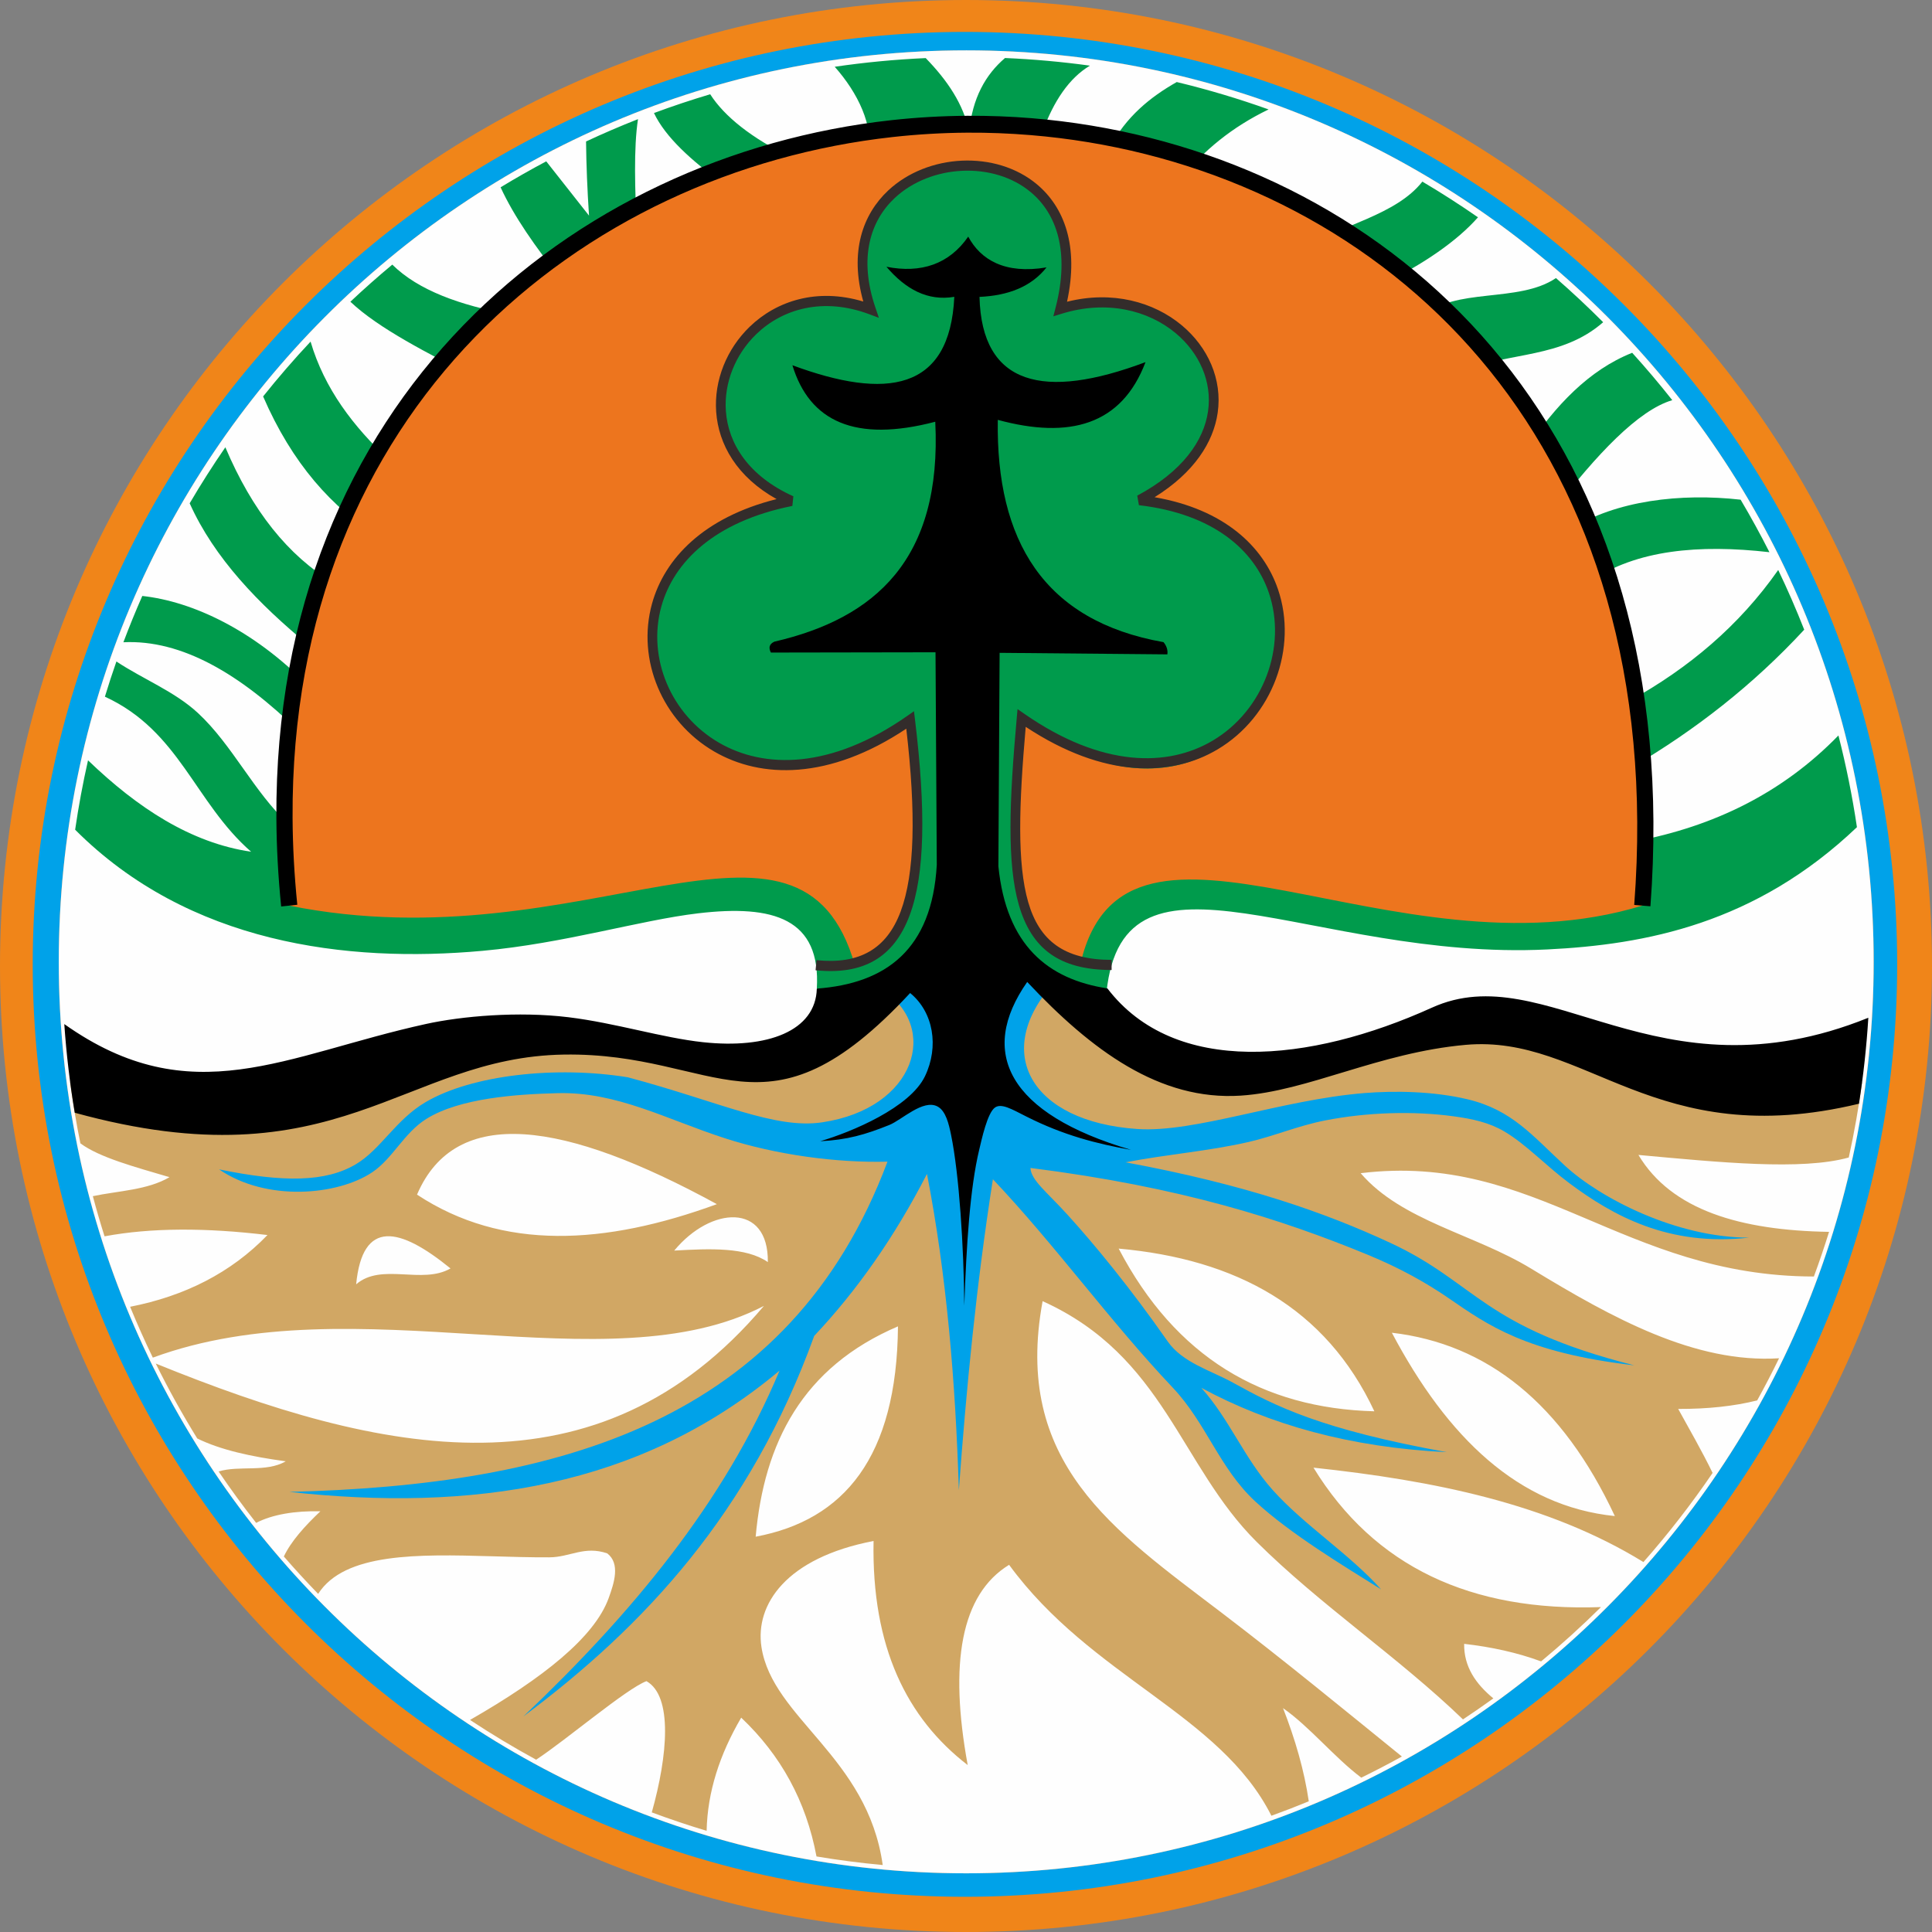
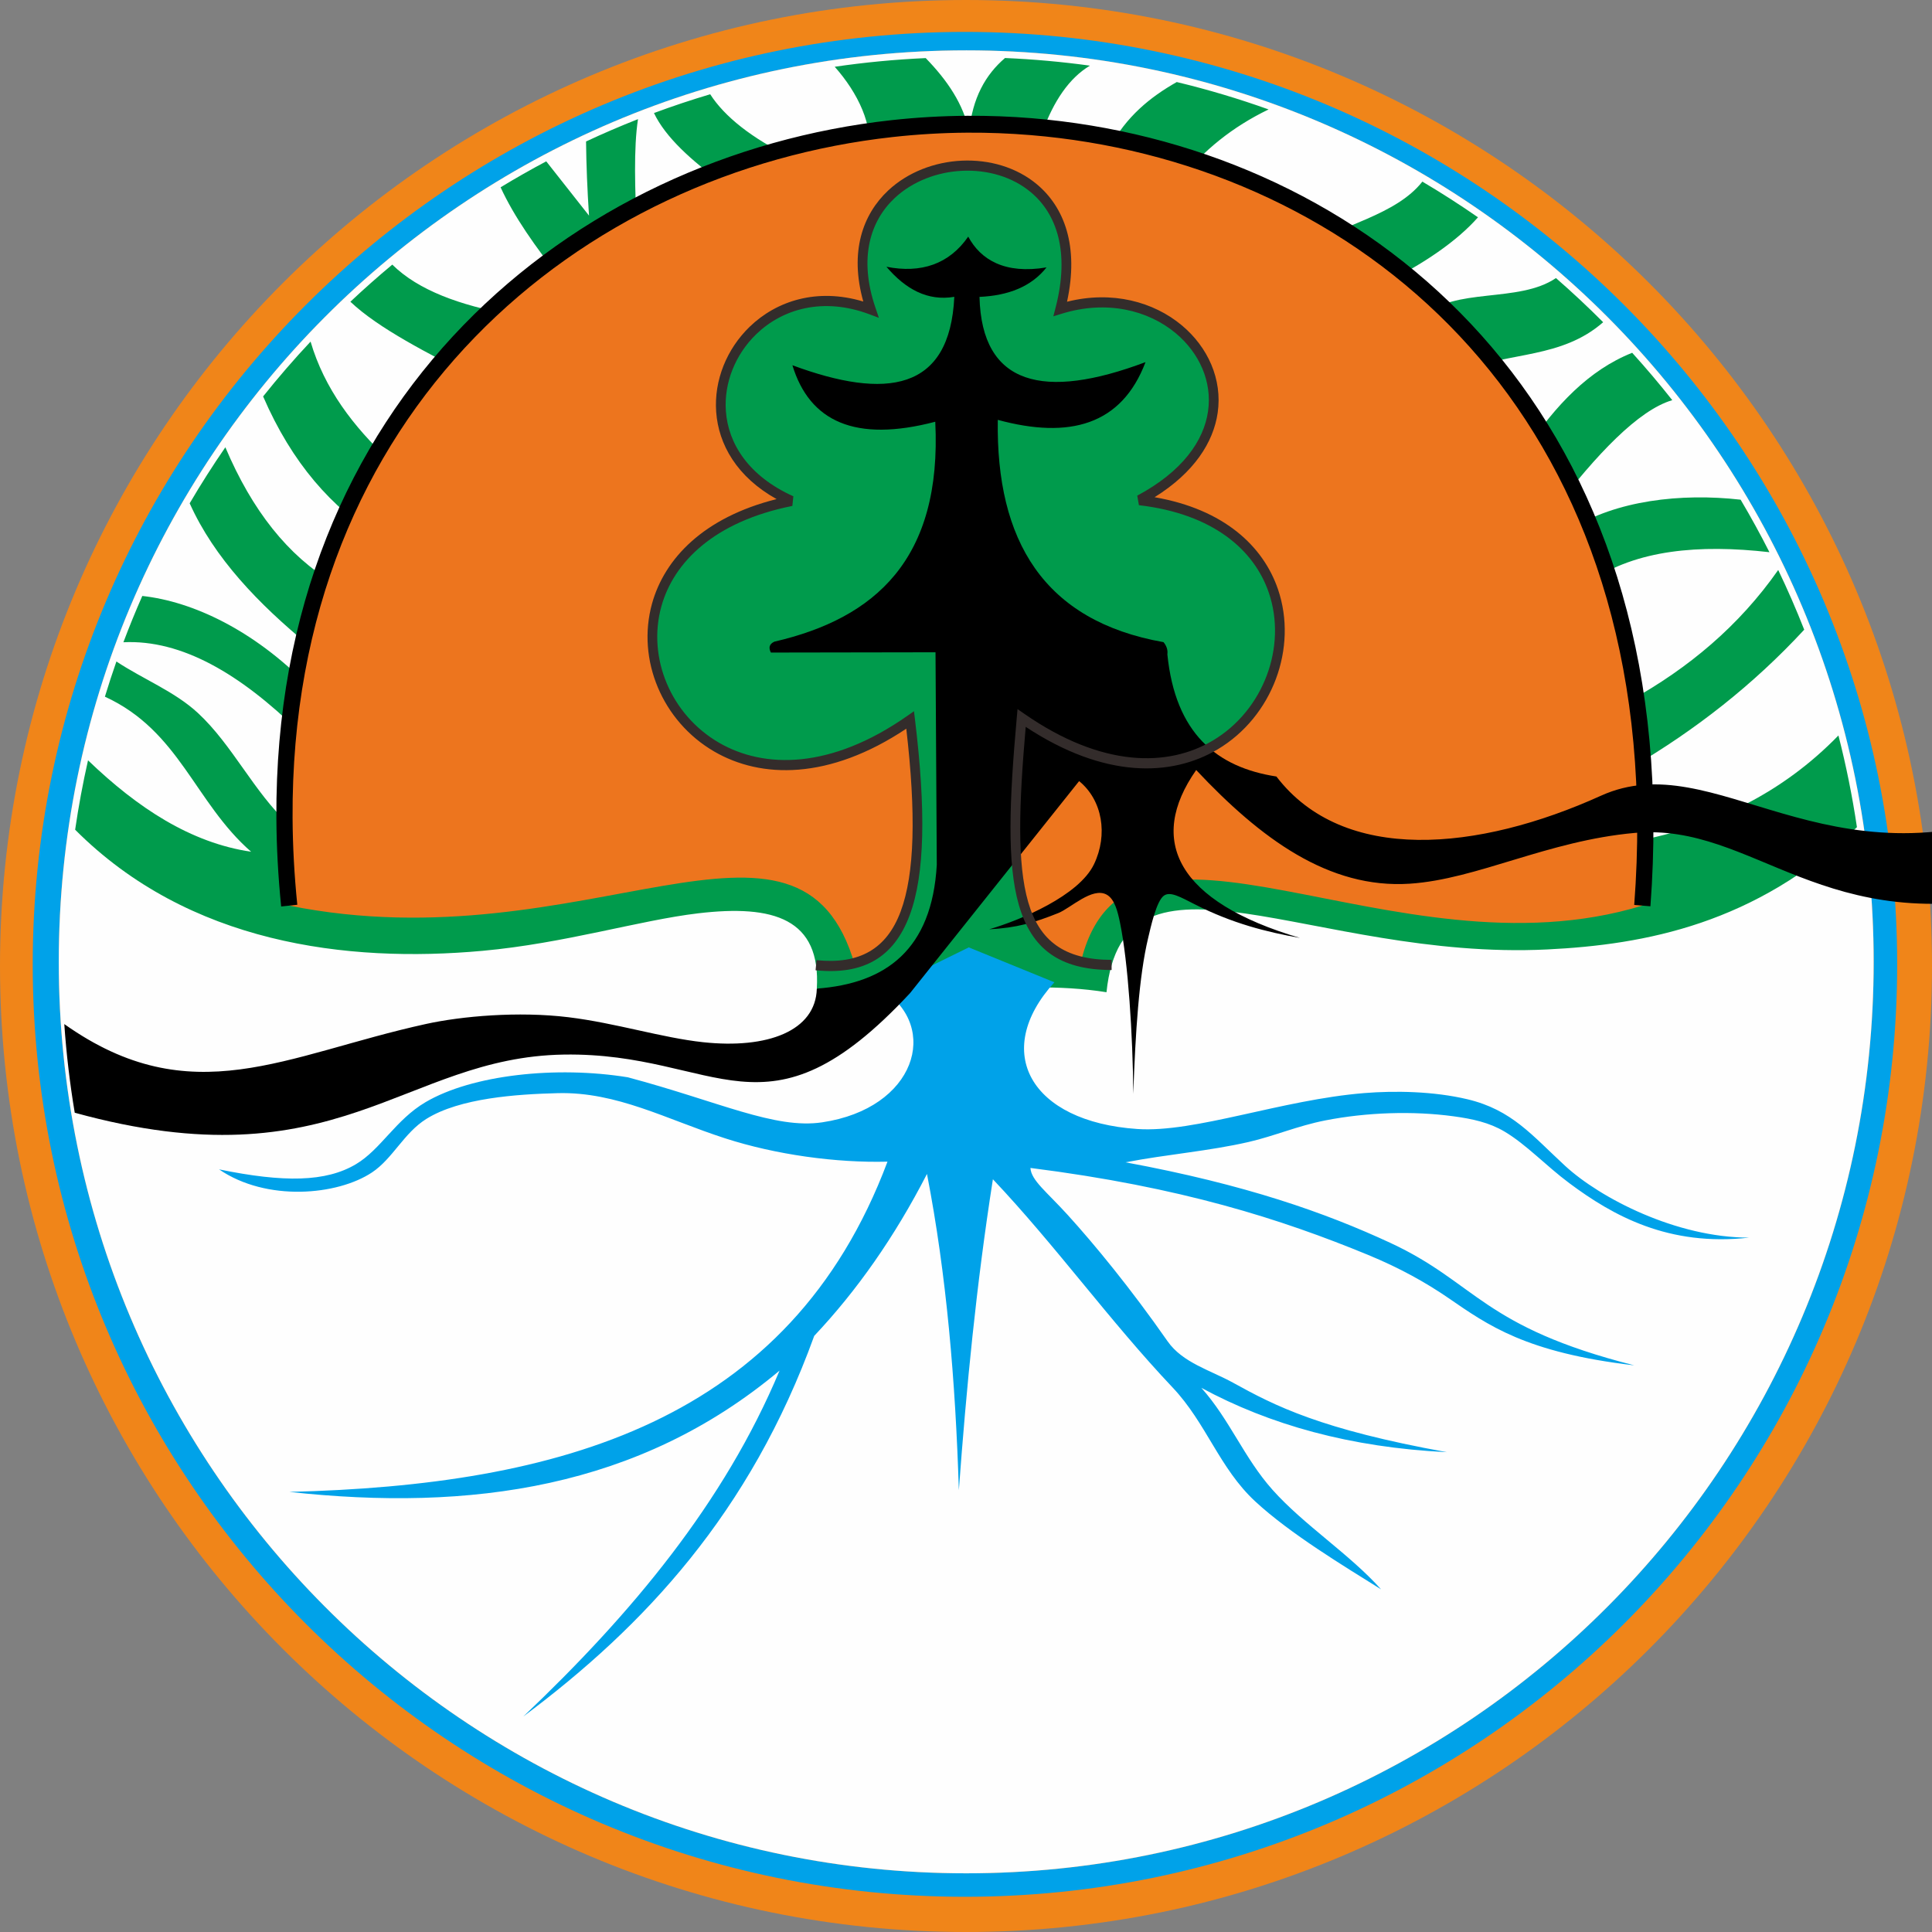
<svg xmlns="http://www.w3.org/2000/svg" xml:space="preserve" width="181.153mm" height="181.153mm" version="1.0" style="shape-rendering:geometricPrecision; text-rendering:geometricPrecision; image-rendering:optimizeQuality; fill-rule:evenodd; clip-rule:evenodd" viewBox="0 0 18157.52 18157.51">
  <rect x="0" y="0" width="18157.52" height="18157.51" fill="#808080" stroke="none" />
  <defs>
    <style type="text/css">
   
    .fil7 {fill:none}
    .fil2 {fill:#FEFEFE}
    .fil3 {fill:#D1A764}
    .fil0 {fill:#F08519}
    .fil5 {fill:#ED751E}
    .fil1 {fill:#00A2E9}
    .fil4 {fill:#009B4C}
    .fil6 {fill:black}
    .fil9 {fill:#332C2B;fill-rule:nonzero}
    .fil8 {fill:black;fill-rule:nonzero}
   
  </style>
  </defs>
  <g id="Layer_x0020_1">
    <path class="fil0" d="M9078.76 0c5014.07,0 9078.75,4064.7 9078.75,9078.75 0,5014.07 -4064.69,9078.75 -9078.75,9078.75 -5014.07,0 -9078.76,-4064.69 -9078.76,-9078.75 0,-5014.06 4064.7,-9078.75 9078.76,-9078.75zm2.06 473.26c2355.01,0 4487.14,958.87 6030.53,2509.15 1543.34,1550.23 2497.93,3691.79 2497.93,6057.2 0,2365.41 -954.59,4506.97 -2497.93,6057.2 -1543.39,1550.27 -3675.51,2509.14 -6030.53,2509.14 -2355.01,0 -4487.14,-958.87 -6030.52,-2509.15 -1543.35,-1550.23 -2497.93,-3691.79 -2497.93,-6057.19 0,-2365.41 954.58,-4506.98 2497.93,-6057.2 1543.38,-1550.27 3675.51,-2509.15 6030.52,-2509.15zm5985.25 2554.2c-1531.69,-1538.54 -3647.81,-2490.14 -5985.25,-2490.14 -2337.43,0 -4453.54,951.61 -5985.24,2490.14 -1531.75,1538.57 -2479.16,3664.2 -2479.16,6012.15 0,2347.95 947.4,4473.57 2479.16,6012.15 1531.69,1538.52 3647.81,2490.13 5985.24,2490.13 2337.44,0 4453.55,-951.6 5985.25,-2490.12 1531.74,-1538.58 2479.16,-3664.2 2479.16,-6012.16 0,-2347.95 -947.41,-4473.59 -2479.16,-6012.15z" />
    <path class="fil1" d="M9068.83 299.97c4838.73,0 8761.3,3923.44 8761.3,8763.26 0,4839.82 -3922.57,8763.26 -8761.3,8763.26 -4838.73,0 -8761.29,-3923.44 -8761.29,-8763.26 0,-4839.82 3922.56,-8763.26 8761.29,-8763.26zm12 173.29c2355.01,0 4487.14,958.87 6030.53,2509.15 1543.34,1550.23 2497.93,3691.79 2497.93,6057.2 0,2365.41 -954.59,4506.97 -2497.93,6057.2 -1543.39,1550.27 -3675.51,2509.14 -6030.53,2509.14 -2355.01,0 -4487.14,-958.87 -6030.52,-2509.15 -1543.35,-1550.23 -2497.93,-3691.79 -2497.93,-6057.19 0,-2365.41 954.58,-4506.98 2497.93,-6057.2 1543.38,-1550.27 3675.51,-2509.15 6030.52,-2509.15zm5985.25 2554.2c-1531.69,-1538.54 -3647.81,-2490.14 -5985.25,-2490.14 -2337.43,0 -4453.54,951.61 -5985.24,2490.14 -1531.75,1538.57 -2479.16,3664.2 -2479.16,6012.15 0,2347.95 947.4,4473.57 2479.16,6012.15 1531.69,1538.52 3647.81,2490.13 5985.24,2490.13 2337.44,0 4453.55,-951.6 5985.25,-2490.12 1531.74,-1538.58 2479.16,-3664.2 2479.16,-6012.16 0,-2347.95 -947.41,-4473.59 -2479.16,-6012.15z" />
    <path class="fil2" d="M9080.83 473.26c2355.01,0 4487.14,958.87 6030.53,2509.15 1543.34,1550.23 2497.93,3691.79 2497.93,6057.2 0,2365.41 -954.59,4506.97 -2497.93,6057.2 -1543.39,1550.27 -3675.51,2509.14 -6030.53,2509.14 -2355.01,0 -4487.14,-958.87 -6030.52,-2509.15 -1543.35,-1550.23 -2497.93,-3691.79 -2497.93,-6057.19 0,-2365.41 954.58,-4506.98 2497.93,-6057.2 1543.38,-1550.27 3675.51,-2509.15 6030.52,-2509.15z" />
-     <path class="fil3" d="M17500.15 10172.7c-31.81,238.6 -73.91,473.91 -124.93,705.85 -442.68,123.77 -1216.06,45.31 -1976.79,-24.07 310.58,519.95 960.64,709.46 1791.56,722.92 -44.01,141.48 -91.52,281.41 -142.56,419.63 -1797.78,-2.89 -2607.26,-1173 -4259.5,-970.99 386.23,449.72 1068.42,571.93 1601.22,896.29 770.06,468.82 1541.82,892.47 2331.01,843.2 -65.13,134.11 -133.95,266.1 -205.75,396.16 -217.88,54.18 -465.27,80.79 -742.22,79.85 101.76,184.33 224.52,397.88 323.35,601.56 -199.51,292.89 -416.78,572.62 -650.15,837.68 -892,-549.02 -1969.61,-766.13 -3100.9,-887.32 571.39,932.85 1481.93,1354.83 2702.01,1310.47 -179.93,178.33 -367.71,348.68 -562.79,510.44 -224.7,-82.86 -466.94,-135.81 -723.11,-164.94 -3.06,214.39 108.52,375.96 274.36,512.53 -93.74,67.75 -188.89,133.63 -285.43,197.59 -605.51,-583.91 -1345.3,-1078.09 -1939.73,-1669.37 -722.68,-718.84 -866.29,-1744.08 -2010.94,-2261.53 -280.65,1518.59 663.65,2152.42 1679.97,2926.46 591.4,450.42 1159.55,918.14 1696.62,1353.23 -125.31,69.44 -252.71,135.58 -381.8,198.72 -254.51,-191.65 -482.3,-476.46 -735.23,-653.42 113.95,291.87 199.21,583.76 241.93,875.66 -115.81,47.75 -232.93,92.98 -351.25,135.64 -481.47,-956.33 -1690.99,-1299.98 -2465.13,-2358.3 -454.23,278.64 -564.24,927.14 -389.07,1882.1 -572.09,-440.94 -903.95,-1108.12 -884.78,-2106.01 -821.79,157.65 -1114.85,597.22 -1053.66,996.6 102.49,668.73 997.24,1031.22 1139.68,2048.84 -209.75,-19.32 -417.32,-46.25 -622.38,-80.62 -97.35,-519.8 -335.81,-953 -707.64,-1304.38 -203.55,347.15 -317.29,701.24 -324.9,1063.54 -174.21,-52.39 -346.09,-110.19 -515.41,-173.3 150.3,-534.39 198.67,-1093.35 -50.13,-1233.37 -189.72,71.5 -748.84,548.88 -1036.64,738.14 -212.8,-115.8 -420.05,-240.55 -621.4,-373.63 687.35,-394.13 1169.51,-777.9 1302.56,-1144.04 52.08,-143.32 111.32,-324.87 -12.85,-421.42 -215.1,-73.61 -349.76,36.07 -543.31,37.17 -176.21,1 -359.86,-4.74 -542.98,-9.99 -695.63,-20 -1383.94,-33.35 -1630.76,353.45 -110.56,-114.17 -218.32,-231.1 -322.42,-351.31 67.22,-142.59 198.56,-287.89 343.09,-424.64 -236.92,-6.17 -453.06,30.09 -603.33,108.79 -123.09,-156.66 -240.72,-317.83 -352.83,-483.09 192.43,-59.57 447.27,11.64 630.8,-95.66 -321.05,-43.27 -611.75,-106.13 -831.73,-214.67 -140.53,-227.76 -270.68,-462.63 -389.82,-703.99 2122.59,862.48 4157.08,1302.25 5715.54,-541.7 -1475.24,765.67 -3833.92,-216.23 -5743.13,486.1 -75.91,-156.66 -146.91,-316.15 -213.38,-477.99 511.26,-100.35 946.55,-317.47 1290.92,-674.3 -576.74,-69.45 -1091.23,-69.91 -1531.31,12.09 -39.45,-124.57 -76.12,-250.38 -109.97,-377.36 239.53,-50.62 514.38,-56.85 720.33,-178.58 -325.84,-96.26 -658.17,-184.93 -837.34,-317.85 -38.71,-190.42 -71.13,-383.14 -96.99,-577.94 423.97,83.4 918.53,259.13 1451.49,216.67 861,-68.59 1738.28,-634.93 2504.1,-643.51 395.2,-4.43 872.23,6.84 1239.96,60.17 458.07,66.43 793.96,177.6 1141.68,165.77 791.51,-26.96 962.15,-423.25 1228.95,-939.65l808.28 -127.25c264.31,33.38 704.73,-161.83 792.94,100.15 216.78,643.81 1070.86,1114.2 2102.37,1078.77 661.21,-22.7 1344.79,-473.14 2146.54,-495.84 1300.94,-36.83 1443.91,778.38 3425.1,589.82zm-13266.11 1748.47c-479.24,-389.88 -827.3,-465.72 -886.86,149.19 238.41,-206.38 619.85,4.96 886.86,-149.19zm2982.41 -59.68c7.23,-562.07 -536.71,-523.78 -879.71,-108.16 339.57,-19.17 674.94,-33.32 879.71,108.16zm-479.18 -544.53c-1431.62,-781.69 -2454.37,-938.97 -2817.92,-89.51 803.7,530.26 1766.26,474.3 2817.92,89.51zm1702.19 1148.73c-899.16,384 -1258.47,1095.35 -1337.44,1976.72 830.25,-155.4 1327.32,-747.18 1337.44,-1976.72zm2074.11 -731.01c1104.99,99.44 1946.56,554.45 2403.09,1529.16 -1050.45,-27.98 -1867.59,-506.62 -2403.09,-1529.16zm2567.59 790.69c895.63,104.42 1600.41,663.87 2095.56,1723.1 -904.15,-91.83 -1572.89,-736.13 -2095.56,-1723.1z" />
    <path class="fil4" d="M17451.98 7774.08c-954.5,908.92 -1988.3,1103.99 -2911.18,1149.11 -2207.79,107.95 -3981.39,-1143.51 -4141.67,402.05 -893.17,-143.11 -1829.27,109.1 -2722.42,-34.01 39.07,-656.84 -403.89,-791.84 -1116.23,-707.5 -547.83,64.87 -1255.03,282.34 -2024.82,352.36 -1279.95,116.43 -2762.52,-68.42 -3829.44,-1138.2 32.08,-220.24 72.54,-437.75 121.09,-652.17 466.57,448.48 966.34,775.77 1532.89,859.3 -531.41,-463.85 -670.67,-1133.83 -1374.24,-1457.47 33.89,-111.19 69.86,-221.47 108.1,-330.66 251.22,166.65 547.18,281.11 766.72,484.66 323.81,300.22 526.04,742.18 849.87,1042.4l96.55 -872.69c-549.14,-535.87 -1098.27,-861.68 -1647.4,-835.21 55.27,-147.02 114.55,-292.07 177.57,-435.07 475.47,51.94 1044.54,322.58 1544.92,830.14l20.24 -366.43c-473.22,-389.35 -889.17,-820.58 -1119.87,-1334.46 105.47,-179.87 217.34,-355.5 335.29,-526.57 252.07,595.36 590.25,1019.62 1014.66,1272.67l436.28 -425.18c-448.63,-275.34 -823.98,-697.14 -1096.07,-1325.32 141.83,-177.74 290.69,-349.58 446.01,-515.23 130.11,442.39 402.45,800.03 743.04,1117l797.46 -779.49c-439.06,-230.12 -895.89,-456.75 -1166.35,-712.44 127.68,-120.23 259.02,-236.56 393.94,-348.74 245.25,242.56 637.18,381.88 1104.3,468.26l472.72 -343.23c-231.26,-290.57 -432.96,-576.71 -559.2,-851.62 140.4,-85.34 283.42,-166.75 428.99,-243.96l402 510.03c-15.68,-239.84 -25.54,-472.77 -27.87,-696.72 160.08,-74.97 322.93,-145 488.28,-210.03 -41.72,269.16 -28.98,669.54 -9.82,1059.66l808.19 -455.02c-296.97,-215.22 -539.6,-434.09 -648.32,-661.96 173.55,-64.45 349.78,-123.38 528.49,-176.51 132.45,207.12 388.74,413.84 767.09,596.05l722.36 -26.1c47.95,-274.66 -100.66,-581.55 -319.1,-828.31 280.77,-41.26 566.04,-68.61 855.05,-81.51 203.75,209.67 357.19,435.31 408.13,693.49 30.28,-317.07 153.27,-537.44 337.22,-694.22 269.39,11.47 535.53,35.53 797.82,71.72 -195.74,117.19 -339.29,332.31 -444.87,618.77l629.37 152.92c156.33,-292.9 381.23,-475.76 631.69,-617.63 293.97,70.71 581.98,156.83 863.15,257.45 -340.42,163.88 -613.48,386.34 -829.28,658.55l1158.22 648.95c355.18,-224.43 866.89,-312.33 1116.2,-629.1 178.56,105.53 352.92,217.46 522.78,335.46 -196.15,222.65 -511.07,438.89 -884.43,621.86l371.91 313.3c279.88,-281.73 894.42,-124.84 1245.28,-364.23 152.48,132.8 300.2,270.96 442.83,414.23l0.77 0.78c-389.76,341.77 -884.51,278.74 -1295.51,452.7l579.31 727.28c270.5,-397.05 579.46,-729.47 989.11,-892.7 130.54,143.94 256.18,292.46 376.75,445.19 -321.08,94.84 -713.23,513.1 -1110.42,1029.49l151.47 185.36c428.46,-272.47 1039.66,-342.63 1601.27,-279.48 95.51,161.13 185.88,325.73 270.87,493.52 -664.82,-75.6 -1248.89,-21.64 -1683.2,272.58l373.27 1122.21c548.82,-304.83 1023.56,-700.92 1392.4,-1227.61 87.92,183.51 169.49,370.67 244.38,561.21 -477.57,516.52 -1022.82,943.66 -1624.77,1295.88l35.03 693.1c738.82,-139.85 1385.27,-453.84 1911.27,-994.93 72.3,281.95 130.46,569.58 173.91,862.04z" />
    <path class="fil1" d="M8292.41 9302.79l812.2 -399.01 805.05 328.06c-594.35,652.77 -225.08,1310.98 779.84,1378.91 542.53,36.68 1354.52,-275.13 2135.5,-337.93 283.76,-22.81 647.68,-17.37 966.67,58.44 418.26,99.4 608.2,340.59 917.69,625.68 328.48,302.58 1043.67,674.87 1730.63,674.59 -758.1,85.63 -1280.29,-205.59 -1691,-511.8 -222.03,-165.53 -403.15,-362.8 -610.38,-485.67 -141.8,-84.06 -298.71,-118.47 -477.99,-142.86 -380.62,-51.79 -814.47,-37.69 -1204.78,38.63 -258.52,50.55 -479.92,147.25 -719.12,202.31 -379.03,87.25 -769.89,116.11 -1158.65,191.6 1130.44,209.21 1877.94,473.51 2489.31,757.38 811.46,376.79 861.03,788.07 2292.1,1150.85 -1023.19,-119.96 -1375.81,-378.3 -1748.38,-633.86 -209,-143.37 -453.72,-280.79 -755.03,-404.83 -812.67,-334.58 -1751.42,-637.02 -3171.8,-816.57 7.1,116.91 152.62,223.61 352.63,444.05 246.82,272.01 586.05,682.86 936.71,1185.3 141.09,202.11 403.35,272.12 615.93,389.59 394.04,217.74 821.1,437.73 2008.36,652.19 -907.57,-44.22 -1666.15,-257.72 -2307.35,-604.54 268.3,300.83 400.72,657.61 669.02,958.44 294.69,330.41 725.29,604.9 1019.98,935.33 -347.94,-217.88 -854.41,-522.25 -1182.36,-826.25 -338.36,-313.65 -458.92,-735.13 -777.31,-1071.5 -588.98,-622.26 -1099.31,-1334.06 -1688.31,-1956.34 -156.31,997.03 -249.54,1964.84 -319.94,2922.08 -31.89,-1021.71 -115.06,-2020.02 -299.55,-2972.08 -304.84,593.16 -659.55,1097.81 -1059.76,1521.92 -602.46,1664.18 -1597.33,2729.11 -2734.13,3577.26 1015.94,-963.96 1888.49,-2008.46 2408.36,-3251.03 -1320.97,1107.55 -2904.25,1325.98 -4606.76,1140.26 2525.74,-63.12 4700.37,-649.37 5621.08,-3103.87 -482.44,12.36 -1047.64,-64.54 -1526.78,-219.54 -551.43,-178.39 -1016.79,-438.45 -1572.03,-424.25 -384.73,9.84 -920.14,45.08 -1235.58,242.34 -210.86,131.88 -315.57,373.24 -510.29,502.69 -324.53,215.75 -989.46,277.51 -1437.44,-28.68 609.76,125.08 1004.63,119.32 1286.87,-48.85 233.85,-139.33 372.56,-417.03 653.32,-582.48 437.87,-258.02 1229.43,-343.11 1901.86,-233.98 859.39,229.4 1379.98,489.41 1825.93,423.25 881.52,-130.77 1108.09,-894.84 565.68,-1245.22z" />
    <path class="fil5" d="M2718.29 8511.34c-44.12,-305.55 -67.38,-617.88 -67.38,-935.7 0,-3567.42 2877.51,-6460.47 6425.75,-6460.47 3548.23,0 6425.73,2893.05 6425.73,6460.47 0,317.82 -23.25,630.15 -67.38,935.7 -2346.28,716.53 -4849.99,-1268.85 -5278.36,537.39 -709.57,-157.56 -664.64,-892.16 -587.79,-2226.71 7.7,-40.4 85.29,-6.75 93.59,-47.78 1967.8,1588.49 3654.41,-1508.98 1079.96,-2066.23 1356.92,-872.25 321.91,-2211.48 -779.57,-1797.69 413.65,-1976.84 -2304.32,-1594.84 -1808.51,-5.97 -1281.29,-392.72 -1964.35,1152.09 -716.18,1803.67 -2564.52,483.17 -999.64,3668.96 1115.73,2058.77 218.91,1631.67 -50.5,2188.15 -518.44,2307.47 -513.8,-1806.37 -2528.56,-2.08 -5317.16,-562.91z" />
-     <path class="fil6" d="M8553.7 9332.79c-1364.11,1467.18 -1797.31,555.34 -3254.19,578.4 -1515.66,24 -2124.06,1228.11 -4597.04,546.55 -45.91,-273.54 -78.72,-551.5 -98.22,-833.15 1195.47,846.78 2074.98,289.53 3400,-1.14 333.67,-73.2 865.28,-120.91 1339.08,-63.13 443.4,54.08 878.98,193.17 1263.78,234.57 606.58,65.25 1058.74,-105.72 1069.59,-503.64 649.58,-48.31 1082.05,-365.82 1127.51,-1163.28l-11.98 -1997.64 -1547.31 2.59c-20.99,-41.79 -19.24,-78.1 32.57,-102.41 946.48,-218.9 1576.99,-773.55 1512.41,-2066.88 -752.41,197.42 -1181.5,-2.21 -1342.67,-530.83 880.96,326.04 1479.97,244.4 1521.65,-643.13 -251.07,42.25 -458.1,-71.67 -637.81,-282.46 325.94,64.12 590.07,-24.98 768.57,-283.33 116.35,216.83 343.66,355.19 735.9,289.24 -142.8,180.93 -358.77,264.89 -629.99,277.14 20.61,834.22 605.07,972.46 1560.25,613.18 -224.67,592.98 -715.47,725.35 -1388.34,542.54 -17.17,1134.64 430.55,1889.5 1557.74,2089.22 27.69,34.16 41.81,71.87 36.08,114.75l-1576.69 -14.43 -11.49 2006.18c74.79,742.7 463.54,1061.66 1024.74,1147.89 631.54,825.6 1897.71,702.45 3050.33,180.48 1074.25,-486.48 2108.3,899.76 4100.91,95.16 -16.83,272.97 -46.21,542.49 -88,807.93 -1925.57,463.61 -2565.01,-654.5 -3696.84,-553.28 -818.23,73.18 -1480.67,435.73 -2112.77,477.12 -762.89,49.96 -1403.42,-425.28 -2007.51,-1068.3 -464.34,663.36 -179.2,1237.83 975.23,1577.96 -315.88,-56.22 -633.53,-136.04 -983.84,-313.54 -139.42,-70.64 -233.03,-125.92 -293.54,-84.7 -72.29,49.24 -126.46,303.43 -149.02,397.51 -86.48,360.71 -119.98,891.9 -140.11,1466.03 -4.09,-553.66 -48.75,-1238.99 -124.36,-1606.49 -21.04,-102.25 -49.17,-225.19 -127.53,-266.61 -135.18,-71.46 -336.25,127.19 -452.53,173.89 -226.22,90.86 -393.3,139.61 -649.46,152.85 294.65,-86.71 842.99,-315.43 984.75,-611.51 133.18,-278.13 79.69,-602.23 -139.87,-781.33z" />
-     <path class="fil7" d="M2718.29 8511.34c-478.2,-4715.91 2950.78,-7323.05 6372.86,-7343.83 3332.66,-20.23 6717.9,2402.7 6343.87,7343.83" />
+     <path class="fil6" d="M8553.7 9332.79c-1364.11,1467.18 -1797.31,555.34 -3254.19,578.4 -1515.66,24 -2124.06,1228.11 -4597.04,546.55 -45.91,-273.54 -78.72,-551.5 -98.22,-833.15 1195.47,846.78 2074.98,289.53 3400,-1.14 333.67,-73.2 865.28,-120.91 1339.08,-63.13 443.4,54.08 878.98,193.17 1263.78,234.57 606.58,65.25 1058.74,-105.72 1069.59,-503.64 649.58,-48.31 1082.05,-365.82 1127.51,-1163.28l-11.98 -1997.64 -1547.31 2.59c-20.99,-41.79 -19.24,-78.1 32.57,-102.41 946.48,-218.9 1576.99,-773.55 1512.41,-2066.88 -752.41,197.42 -1181.5,-2.21 -1342.67,-530.83 880.96,326.04 1479.97,244.4 1521.65,-643.13 -251.07,42.25 -458.1,-71.67 -637.81,-282.46 325.94,64.12 590.07,-24.98 768.57,-283.33 116.35,216.83 343.66,355.19 735.9,289.24 -142.8,180.93 -358.77,264.89 -629.99,277.14 20.61,834.22 605.07,972.46 1560.25,613.18 -224.67,592.98 -715.47,725.35 -1388.34,542.54 -17.17,1134.64 430.55,1889.5 1557.74,2089.22 27.69,34.16 41.81,71.87 36.08,114.75c74.79,742.7 463.54,1061.66 1024.74,1147.89 631.54,825.6 1897.71,702.45 3050.33,180.48 1074.25,-486.48 2108.3,899.76 4100.91,95.16 -16.83,272.97 -46.21,542.49 -88,807.93 -1925.57,463.61 -2565.01,-654.5 -3696.84,-553.28 -818.23,73.18 -1480.67,435.73 -2112.77,477.12 -762.89,49.96 -1403.42,-425.28 -2007.51,-1068.3 -464.34,663.36 -179.2,1237.83 975.23,1577.96 -315.88,-56.22 -633.53,-136.04 -983.84,-313.54 -139.42,-70.64 -233.03,-125.92 -293.54,-84.7 -72.29,49.24 -126.46,303.43 -149.02,397.51 -86.48,360.71 -119.98,891.9 -140.11,1466.03 -4.09,-553.66 -48.75,-1238.99 -124.36,-1606.49 -21.04,-102.25 -49.17,-225.19 -127.53,-266.61 -135.18,-71.46 -336.25,127.19 -452.53,173.89 -226.22,90.86 -393.3,139.61 -649.46,152.85 294.65,-86.71 842.99,-315.43 984.75,-611.51 133.18,-278.13 79.69,-602.23 -139.87,-781.33z" />
    <path class="fil8" d="M2642.52 8519.43c-28.78,-283.76 -43.5,-560.88 -45,-831.1 -10.98,-1967.21 683.97,-3524.51 1757.15,-4631.65 1072.04,-1105.98 2521.59,-1761.67 4021.37,-1927.09 236.62,-26.09 475.36,-39.94 714.83,-41.41 204.23,-1.23 406.87,6.38 607.06,22.86 1488.42,122.55 2942.46,730.6 4027.89,1830.73 1085.81,1100.49 1801.88,2692 1813.53,4780.6 1.44,259.35 -7.77,524.47 -28.26,795.18l-152.13 -12.44c20.45,-270.11 29.66,-530.8 28.26,-782.13 -11.38,-2041.25 -709.31,-3594.75 -1767.58,-4667.34 -1058.62,-1072.96 -2478.76,-1666.15 -3933.63,-1785.94 -199.61,-16.44 -398.09,-24.06 -594.55,-22.86 -232.87,1.41 -466.63,15.08 -699.9,40.79 -1466.05,161.71 -2882.5,802.15 -3929.5,1882.28 -1045.86,1078.96 -1723.1,2597.82 -1712.39,4517.79 1.46,263.41 16,535.31 44.41,815.53l-151.54 16.19z" />
    <path class="fil9" d="M7674.03 9023.91c401.38,41.27 658.41,-103.78 790.35,-457.03 133.47,-357.32 145.08,-923.27 53.21,-1718.41 -727.07,484.36 -1365.09,469.88 -1804.89,214.72 -243.87,-141.48 -426.65,-357.03 -530.17,-603.03 -103.76,-246.56 -127.91,-523.89 -54.27,-788.24 117.48,-421.66 483.08,-808.83 1170.24,-981.24 -373.52,-208.29 -545.84,-513.94 -567.7,-820.22 -10.56,-148.28 14.38,-296.5 69.08,-433.73 54.42,-136.53 138.53,-262.32 246.53,-366.5 251.44,-242.55 631.74,-367.27 1067.09,-236.3 -131.19,-466.58 -5.68,-819.06 233.87,-1043.56 185.01,-173.38 438.28,-268.91 693.16,-280.45 255.25,-11.58 513.02,61 706.6,223.79 252.77,212.58 395.71,575.98 281.1,1102.14 426.02,-107.18 814.91,1.71 1077.87,220.9 123.13,102.62 218.78,229.33 278.02,369.43 59.77,141.35 82.75,296.29 59.93,454.02 -40.08,276.99 -221.35,561.37 -592.94,792.73 654.68,113.4 1022.25,461.95 1160.11,866.37 93.46,274.18 80.69,573.53 -20.21,842.69 -100.64,268.5 -289.21,507.22 -547.55,660.88 -434.39,258.37 -1065.1,276.08 -1803.5,-211.83 -63.72,733.06 -82.17,1281.75 23.4,1647.15 104.8,362.77 338.06,542.56 783.93,543.05l0 95.2c-494.28,-0.53 -753.71,-202.82 -871.64,-611 -113.42,-392.57 -89.91,-977.61 -19.67,-1761.61l7.13 -79.61 63.56 44.13c732.08,508.51 1351.87,501.33 1771.68,251.63 239.36,-142.37 414.12,-363.69 507.47,-612.72 93.11,-248.38 105.05,-524.16 19.12,-776.24 -136.36,-399.98 -520.83,-741.65 -1221.04,-823.07l-15.75 -89.79c424.14,-226.52 625.17,-514.72 665.33,-792.15 20.15,-139.25 -0.23,-276.26 -53.14,-401.38 -53.44,-126.4 -139.88,-240.83 -251.17,-333.61 -257.13,-214.33 -646.54,-313.89 -1071.18,-182.44l-78.41 24.28 21.33 -82.32c136.26,-526.08 7.73,-881.74 -231.05,-1082.55 -175.66,-147.72 -411.21,-213.52 -645.41,-202.88 -234.58,10.63 -466.97,97.9 -635.88,256.18 -228.9,214.53 -340.78,562.55 -180.8,1030.92l32.38 94.81 -90.9 -33.96c-435.29,-162.59 -815.97,-49.33 -1060.93,186.97 -97.99,94.54 -174.42,208.93 -223.98,333.29 -49.28,123.65 -71.78,257.09 -62.27,390.43 21.73,304.73 212.16,610.37 634.17,800.6l-9.49 90.53c-732.94,146.31 -1114.87,527.5 -1230.79,943.56 -67.48,242.19 -45.14,496.84 50.33,723.66 95.69,227.41 264.9,426.8 490.79,557.86 425.26,246.72 1052.08,251.09 1771.39,-252.73l61.38 -42.99 9.31 76.59c103.39,850.96 93.83,1456.39 -49.61,1840.41 -149.15,399.31 -436.76,563.53 -884.5,517.5l8.96 -94.82z" />
  </g>
</svg>